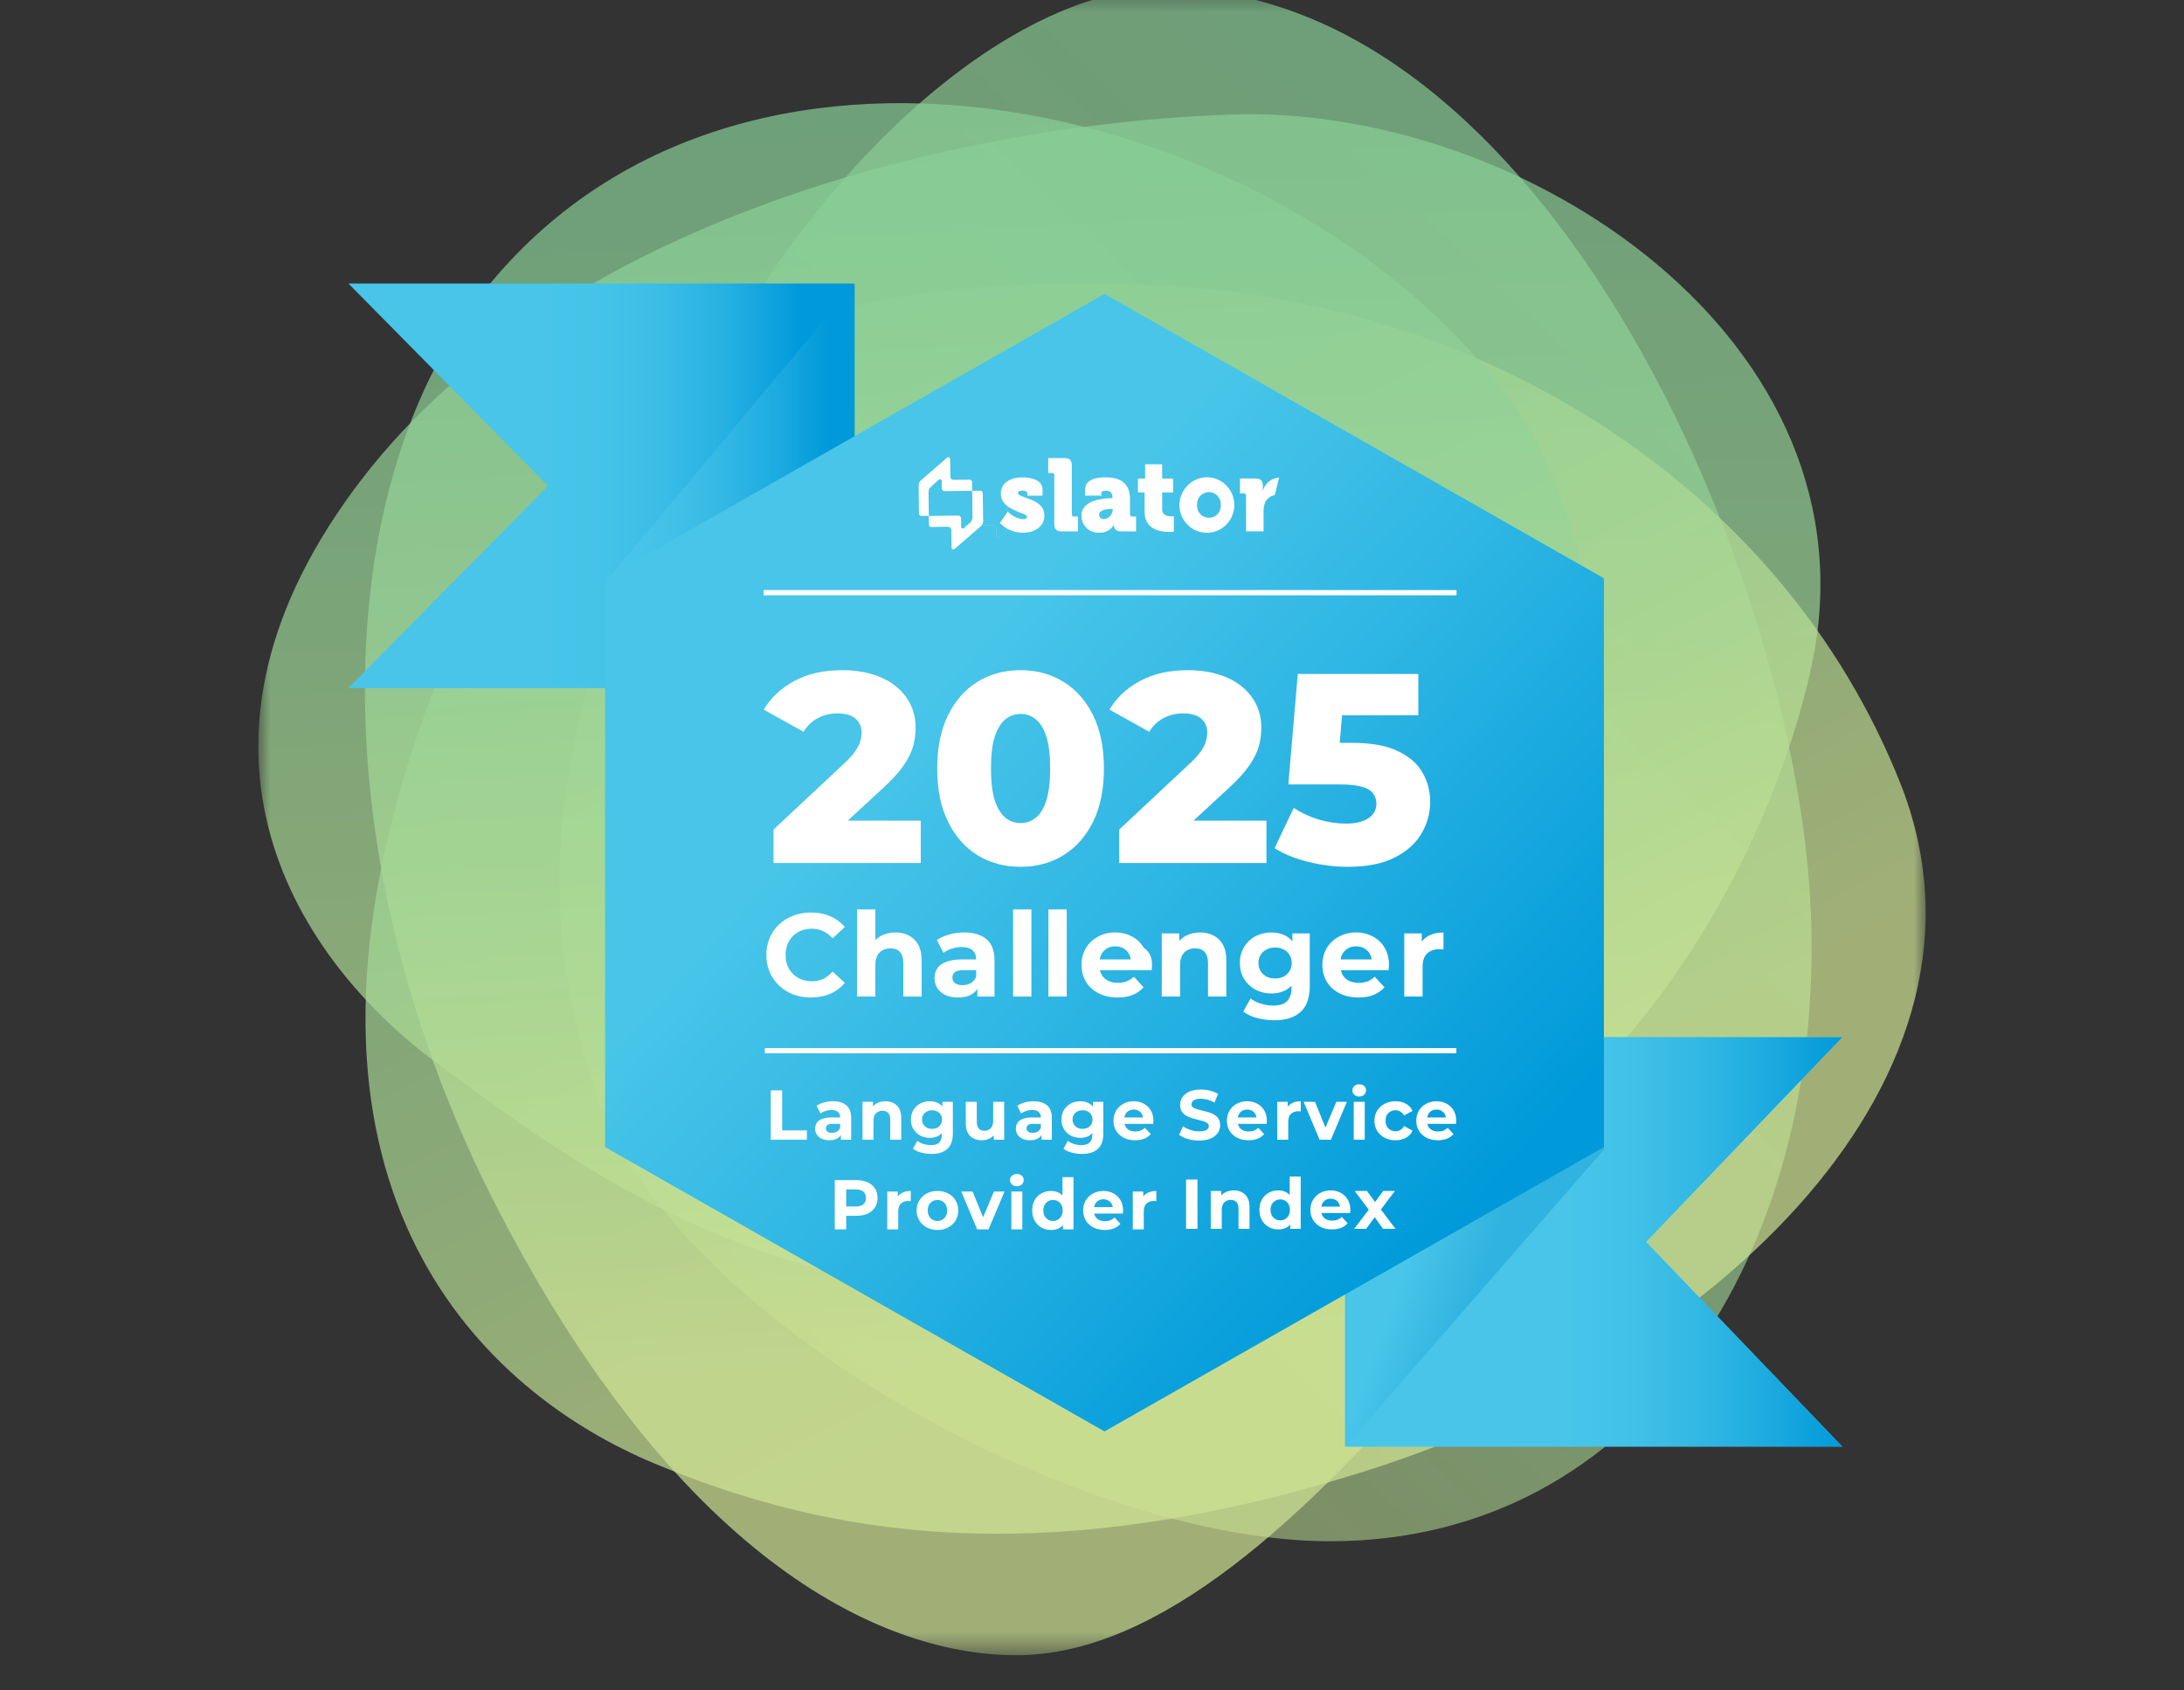
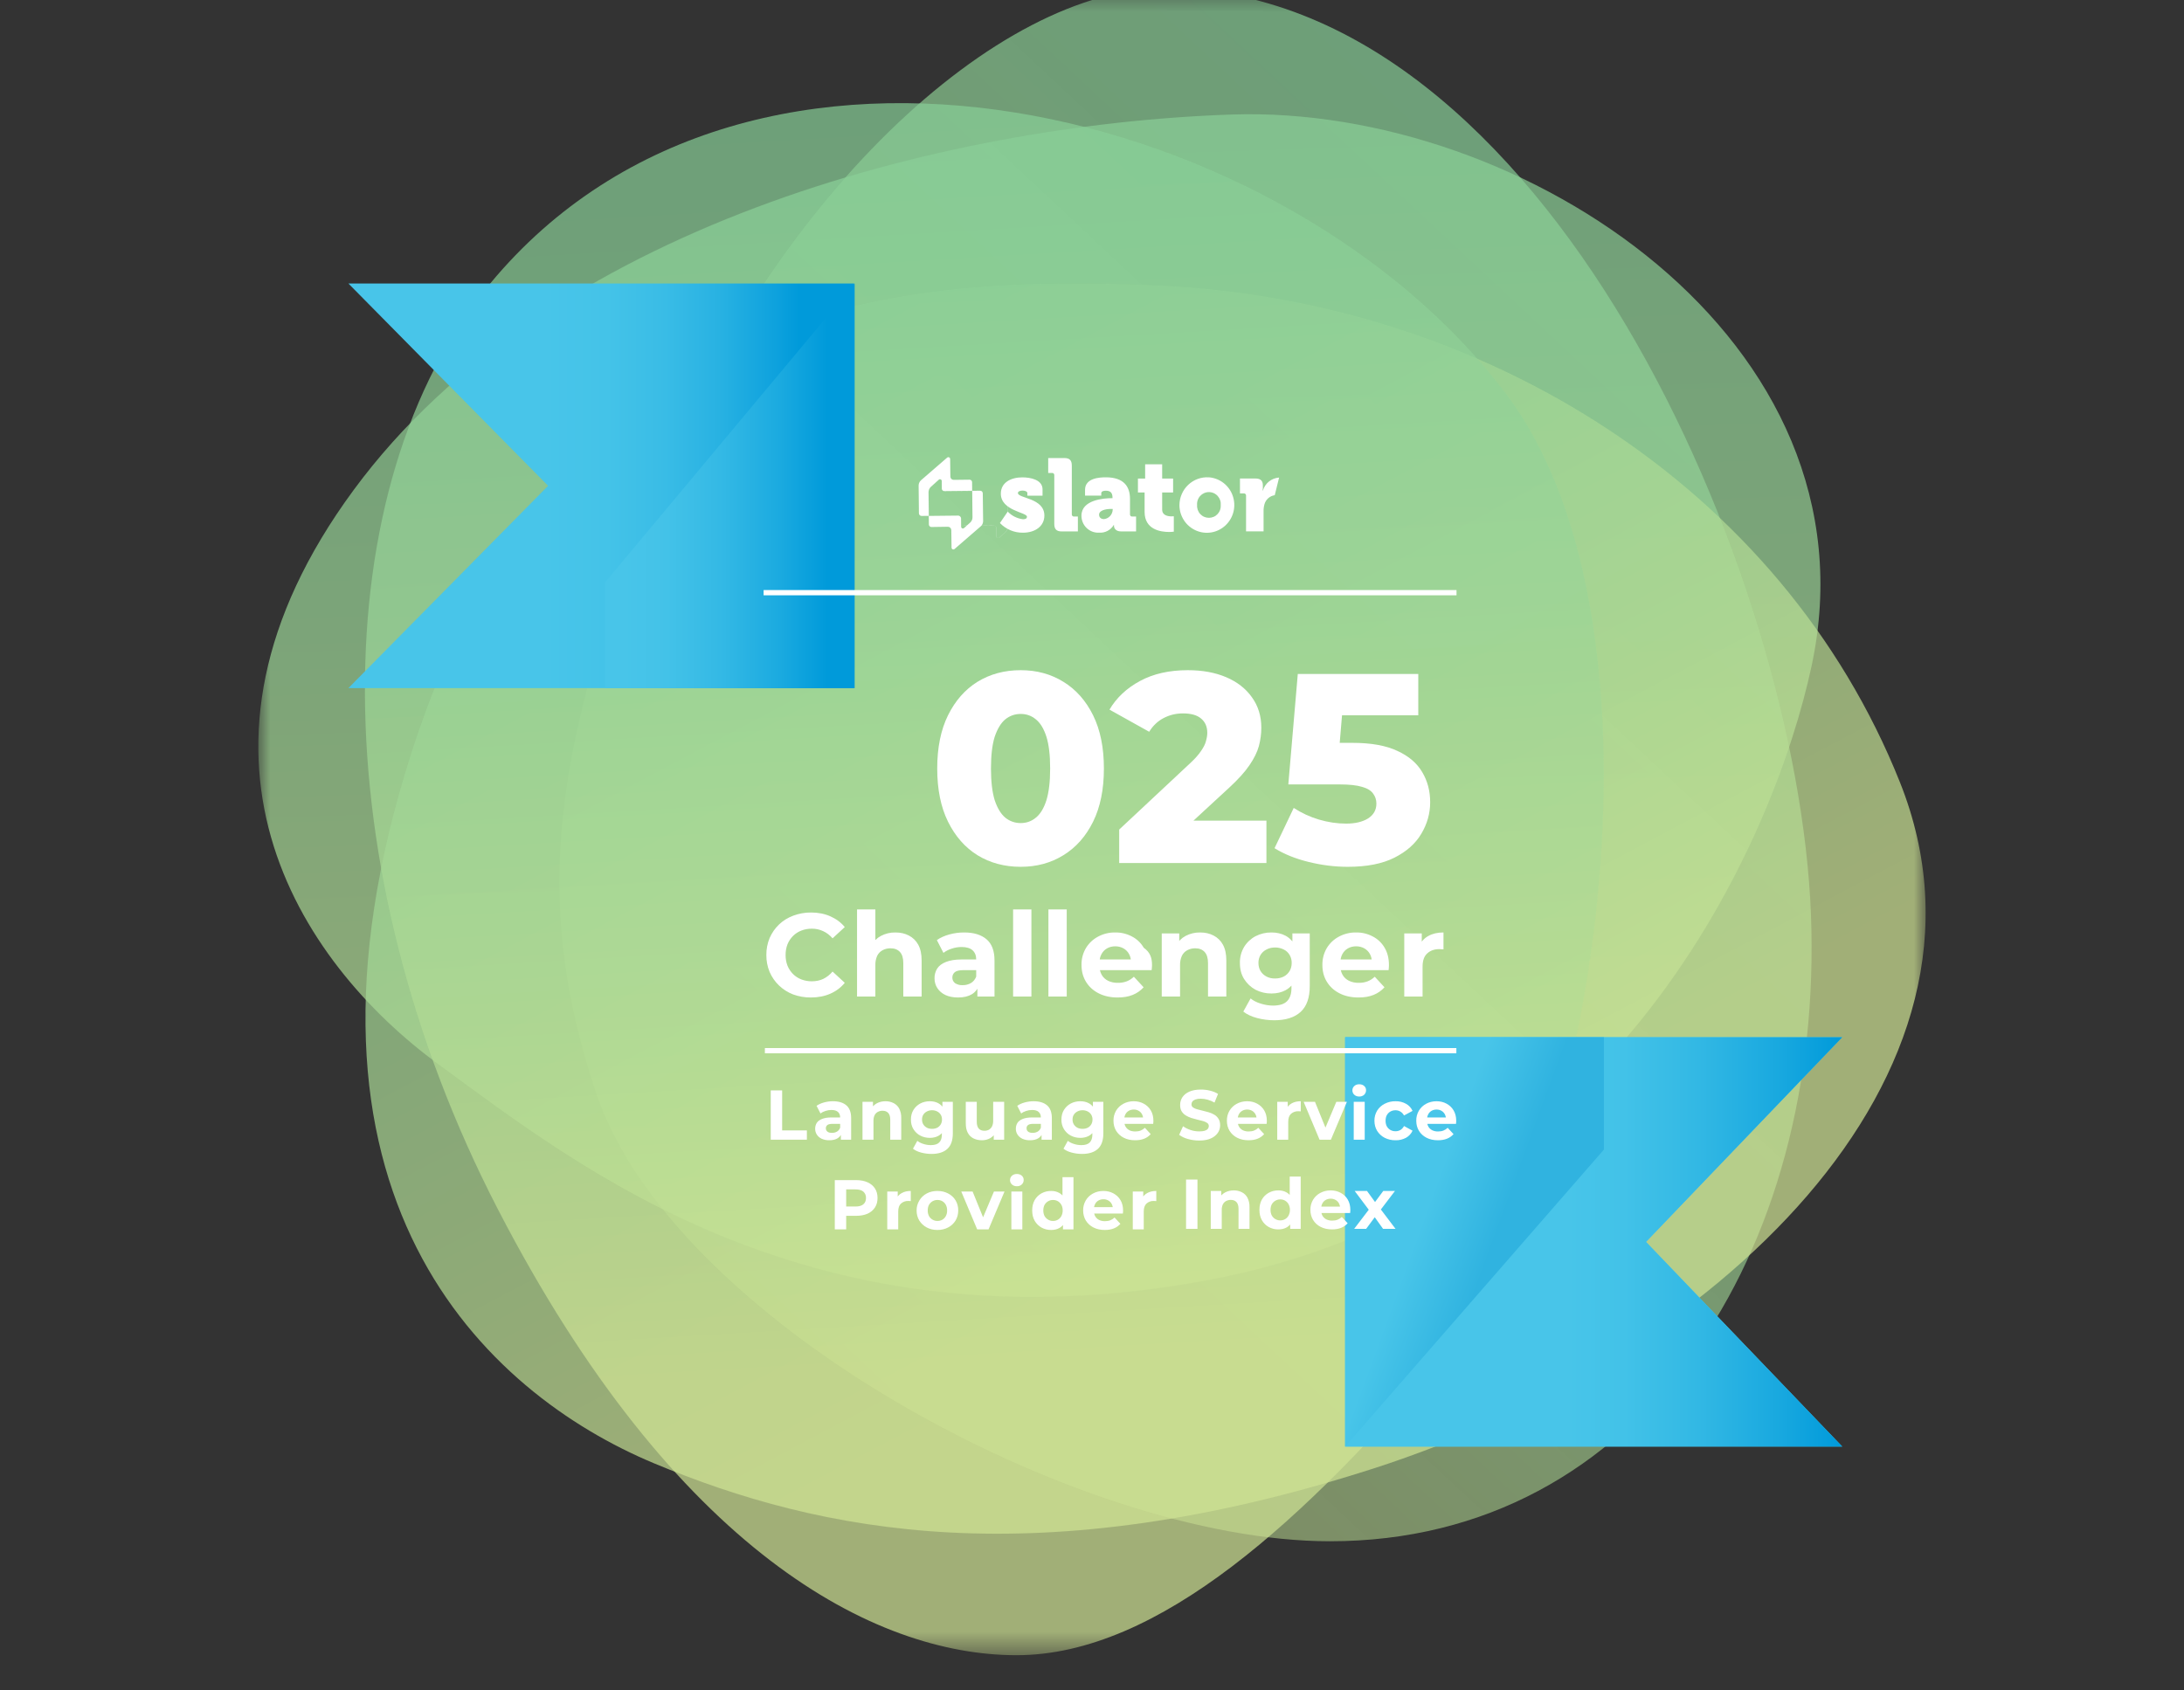
<svg xmlns="http://www.w3.org/2000/svg" width="93" height="72" viewBox="0 0 93 72" fill="none">
  <rect x="0" y="0" width="93" height="72" fill="#333333" stroke="none" />
  <g clip-path="url(#clip0_21761_134046)">
    <mask id="mask0_21761_134046" style="mask-type:luminance" maskUnits="userSpaceOnUse" x="11" y="-1" width="71" height="72">
      <path d="M11 -0.5H82V70.5H11V-0.5Z" fill="white" />
    </mask>
    <g mask="url(#mask0_21761_134046)">
      <path opacity="0.7" d="M27.478 21.857C23.206 32.922 22.934 39.008 25.329 46.403C28.5 56.193 45.892 65.647 56.633 65.647C69.886 65.647 77.672 53.364 77.114 38.931C76.556 24.498 65.819 -0.394 49.637 -0.5C42.568 -0.547 32.686 8.368 27.478 21.857Z" fill="url(#paint0_linear_21761_134046)" />
      <path opacity="0.7" d="M52.448 4.878C40.032 5.303 23.291 9.689 15.062 20.867C6.833 32.045 12.691 40.96 18.689 45.346C24.687 49.732 34.597 57.63 51.332 54.543C68.979 51.289 75.589 35.611 77.142 28.366C80.115 14.499 64.865 4.454 52.448 4.878Z" fill="url(#paint1_linear_21761_134046)" />
      <path opacity="0.7" d="M49.362 12.168C38.562 11.673 23.802 12.485 17.526 32.046C11.462 50.94 20.734 59.354 27.849 62.326C34.964 65.298 44.202 67.147 58.515 62.538C72.828 57.929 85.927 45.912 80.904 33.319C75.881 20.726 63.188 12.802 49.362 12.168Z" fill="url(#paint2_linear_21761_134046)" />
      <path opacity="0.7" d="M43.286 70.5C37.241 70.5 28.731 66.075 21.199 51.501C13.667 36.927 13.747 20.674 20.873 12.076C32.047 -1.408 54.943 4.577 64.144 16.79C71.659 26.765 67.812 50.292 61.7 57.514C55.588 64.736 49.331 70.5 43.286 70.5Z" fill="url(#paint3_linear_21761_134046)" />
      <path d="M36.373 29.309H14.836L23.34 20.692L14.836 12.075H36.373V29.309Z" fill="url(#paint4_linear_21761_134046)" />
      <path d="M25.766 24.804L36.393 12.075V29.309H25.766V24.804Z" fill="url(#paint5_linear_21761_134046)" />
      <path d="M57.281 44.178H78.447L70.089 52.896L78.447 61.613H57.281V44.178Z" fill="url(#paint6_linear_21761_134046)" />
      <path d="M57.281 44.178H78.447L70.089 52.896L78.447 61.613H57.281V44.178Z" fill="url(#paint7_linear_21761_134046)" />
      <path d="M68.297 48.965L57.281 61.613V44.178H68.297V48.965Z" fill="url(#paint8_linear_21761_134046)" />
-       <path d="M68.299 48.856V24.631L47.032 12.518L25.766 24.631V48.857L47.033 60.969L68.3 48.857L68.299 48.856Z" fill="url(#paint9_linear_21761_134046)" />
      <path d="M32.82 48.543V46.443H33.306V48.147H34.359V48.543H32.82Z" fill="white" />
      <path d="M35.806 48.543V48.228L35.776 48.159V47.595C35.776 47.495 35.745 47.417 35.683 47.361C35.621 47.305 35.53 47.277 35.404 47.277C35.317 47.277 35.231 47.291 35.149 47.319C35.073 47.342 35.002 47.378 34.939 47.427L34.771 47.1C34.859 47.038 34.965 46.99 35.089 46.956C35.213 46.922 35.339 46.905 35.467 46.905C35.713 46.905 35.904 46.963 36.04 47.079C36.176 47.195 36.244 47.376 36.244 47.622V48.543H35.806ZM35.314 48.567C35.203 48.57 35.092 48.548 34.99 48.504C34.9 48.46 34.831 48.401 34.783 48.327C34.735 48.253 34.711 48.17 34.711 48.078C34.711 47.986 34.734 47.898 34.78 47.826C34.826 47.754 34.903 47.698 35.005 47.658C35.107 47.618 35.24 47.595 35.404 47.595H35.833V47.868H35.455C35.345 47.868 35.269 47.886 35.227 47.922C35.185 47.958 35.167 48.003 35.167 48.057C35.167 48.117 35.19 48.165 35.236 48.201C35.282 48.237 35.349 48.252 35.431 48.252C35.505 48.253 35.577 48.234 35.641 48.198C35.703 48.16 35.748 48.105 35.776 48.033L35.848 48.249C35.814 48.353 35.752 48.432 35.662 48.486C35.572 48.54 35.456 48.567 35.314 48.567Z" fill="white" />
      <path d="M37.708 46.905C37.826 46.903 37.944 46.93 38.05 46.983C38.152 47.033 38.236 47.115 38.29 47.217C38.352 47.341 38.382 47.48 38.377 47.619V48.543H37.909V47.691C37.909 47.561 37.88 47.465 37.822 47.403C37.764 47.341 37.686 47.31 37.582 47.31C37.512 47.309 37.443 47.325 37.381 47.358C37.323 47.388 37.277 47.435 37.243 47.499C37.208 47.576 37.191 47.66 37.195 47.745V48.543H36.727V46.929H37.174V47.376L37.09 47.241C37.146 47.135 37.233 47.048 37.339 46.992C37.447 46.934 37.57 46.905 37.708 46.905Z" fill="white" />
      <path d="M39.668 49.149C39.519 49.149 39.371 49.13 39.227 49.092C39.087 49.056 38.97 49.001 38.876 48.927L39.062 48.591C39.13 48.647 39.216 48.691 39.32 48.723C39.421 48.756 39.526 48.773 39.632 48.774C39.798 48.774 39.918 48.737 39.992 48.663C40.066 48.589 40.106 48.479 40.106 48.333V48.09L40.136 47.685L40.13 47.277V46.929H40.574V48.273C40.574 48.573 40.496 48.794 40.34 48.936C40.184 49.078 39.96 49.149 39.668 49.149ZM39.596 48.465C39.446 48.465 39.31 48.433 39.188 48.369C39.066 48.305 38.971 48.212 38.897 48.096C38.823 47.98 38.789 47.841 38.789 47.685C38.789 47.529 38.825 47.39 38.897 47.274C38.968 47.159 39.069 47.064 39.188 47.001C39.31 46.937 39.446 46.905 39.596 46.905C39.732 46.905 39.852 46.933 39.956 46.989C40.06 47.045 40.141 47.128 40.199 47.244C40.257 47.36 40.286 47.505 40.286 47.685C40.286 47.865 40.257 48.01 40.199 48.126C40.141 48.242 40.06 48.325 39.956 48.381C39.852 48.437 39.732 48.465 39.596 48.465ZM39.689 48.081C39.771 48.081 39.844 48.065 39.908 48.033C39.972 48.001 40.022 47.952 40.058 47.892C40.094 47.832 40.112 47.763 40.112 47.685C40.112 47.607 40.094 47.536 40.058 47.478C40.022 47.42 39.972 47.372 39.908 47.34C39.84 47.305 39.765 47.288 39.689 47.289C39.613 47.288 39.538 47.305 39.47 47.34C39.406 47.372 39.355 47.418 39.317 47.478C39.279 47.538 39.263 47.605 39.263 47.685C39.263 47.765 39.281 47.832 39.317 47.892C39.355 47.952 39.407 48 39.47 48.033C39.534 48.065 39.607 48.081 39.689 48.081Z" fill="white" />
      <path d="M41.815 48.567C41.681 48.567 41.561 48.541 41.455 48.489C41.349 48.437 41.27 48.358 41.212 48.252C41.154 48.146 41.125 48.007 41.125 47.841V46.929H41.593V47.772C41.593 47.906 41.621 48.005 41.677 48.069C41.733 48.133 41.816 48.162 41.92 48.162C41.987 48.163 42.053 48.148 42.112 48.117C42.169 48.083 42.215 48.033 42.244 47.973C42.276 47.907 42.292 47.825 42.292 47.727V46.929H42.76V48.543H42.316V48.099L42.397 48.228C42.346 48.336 42.262 48.426 42.157 48.483C42.052 48.539 41.934 48.568 41.815 48.567ZM44.352 48.543V48.228L44.322 48.159V47.595C44.322 47.495 44.291 47.417 44.229 47.361C44.167 47.305 44.076 47.277 43.95 47.277C43.863 47.277 43.777 47.291 43.695 47.319C43.619 47.342 43.548 47.378 43.485 47.427L43.317 47.1C43.405 47.038 43.511 46.99 43.635 46.956C43.759 46.922 43.885 46.905 44.013 46.905C44.259 46.905 44.45 46.963 44.586 47.079C44.722 47.195 44.79 47.376 44.79 47.622V48.543H44.352ZM43.86 48.567C43.749 48.57 43.638 48.548 43.536 48.504C43.446 48.46 43.377 48.401 43.329 48.327C43.281 48.253 43.257 48.17 43.257 48.078C43.257 47.986 43.28 47.898 43.326 47.826C43.372 47.754 43.449 47.698 43.551 47.658C43.653 47.618 43.786 47.595 43.95 47.595H44.379V47.868H44.001C43.891 47.868 43.815 47.886 43.773 47.922C43.731 47.958 43.713 48.003 43.713 48.057C43.713 48.117 43.736 48.165 43.782 48.201C43.828 48.237 43.895 48.252 43.977 48.252C44.051 48.253 44.123 48.234 44.187 48.198C44.249 48.16 44.294 48.105 44.322 48.033L44.394 48.249C44.36 48.353 44.298 48.432 44.208 48.486C44.118 48.54 44.002 48.567 43.86 48.567ZM46.077 49.149C45.928 49.149 45.78 49.13 45.636 49.092C45.496 49.056 45.379 49.001 45.285 48.927L45.471 48.591C45.539 48.647 45.625 48.691 45.729 48.723C45.83 48.756 45.935 48.773 46.041 48.774C46.207 48.774 46.327 48.737 46.401 48.663C46.475 48.589 46.515 48.479 46.515 48.333V48.09L46.545 47.685L46.539 47.277V46.929H46.983V48.273C46.983 48.573 46.905 48.794 46.749 48.936C46.593 49.078 46.369 49.149 46.077 49.149ZM46.005 48.465C45.855 48.465 45.719 48.433 45.597 48.369C45.475 48.305 45.38 48.212 45.306 48.096C45.231 47.972 45.194 47.83 45.198 47.685C45.198 47.529 45.234 47.39 45.306 47.274C45.377 47.159 45.477 47.064 45.597 47.001C45.719 46.937 45.855 46.905 46.005 46.905C46.141 46.905 46.261 46.933 46.365 46.989C46.469 47.045 46.55 47.128 46.608 47.244C46.666 47.36 46.695 47.505 46.695 47.685C46.695 47.865 46.666 48.01 46.608 48.126C46.55 48.242 46.469 48.325 46.365 48.381C46.261 48.437 46.141 48.465 46.005 48.465ZM46.098 48.081C46.18 48.081 46.253 48.065 46.317 48.033C46.381 48.001 46.431 47.952 46.467 47.892C46.503 47.832 46.521 47.763 46.521 47.685C46.523 47.612 46.504 47.541 46.467 47.478C46.431 47.419 46.379 47.371 46.317 47.34C46.249 47.305 46.174 47.288 46.098 47.289C46.022 47.288 45.947 47.305 45.879 47.34C45.815 47.372 45.764 47.418 45.726 47.478C45.688 47.538 45.672 47.605 45.672 47.685C45.67 47.758 45.689 47.829 45.726 47.892C45.764 47.952 45.816 48 45.879 48.033C45.943 48.065 46.016 48.081 46.098 48.081Z" fill="white" />
      <path d="M48.335 48.567C48.151 48.567 47.989 48.531 47.849 48.459C47.717 48.392 47.606 48.291 47.528 48.165C47.452 48.039 47.414 47.896 47.414 47.736C47.411 47.586 47.45 47.437 47.525 47.307C47.601 47.181 47.704 47.083 47.834 47.013C47.964 46.943 48.111 46.905 48.275 46.905C48.433 46.905 48.575 46.939 48.701 47.007C48.827 47.075 48.93 47.169 49.004 47.295C49.078 47.421 49.115 47.568 49.115 47.742L49.112 47.805L49.106 47.868H47.795V47.595H48.86L48.68 47.676C48.682 47.6 48.664 47.525 48.629 47.457C48.595 47.395 48.548 47.347 48.488 47.313C48.425 47.276 48.352 47.257 48.278 47.259C48.198 47.259 48.127 47.277 48.065 47.313C48.003 47.349 47.958 47.396 47.924 47.46C47.89 47.524 47.873 47.596 47.873 47.682V47.754C47.872 47.836 47.891 47.916 47.93 47.988C47.97 48.054 48.025 48.105 48.095 48.141C48.165 48.177 48.251 48.192 48.347 48.192C48.433 48.192 48.508 48.179 48.572 48.153C48.636 48.127 48.698 48.088 48.752 48.036L49.001 48.306C48.925 48.392 48.829 48.459 48.722 48.501C48.61 48.545 48.481 48.567 48.335 48.567Z" fill="white" />
      <path d="M51.066 48.579C50.903 48.58 50.74 48.557 50.583 48.513C50.449 48.477 50.323 48.417 50.211 48.336L50.376 47.97C50.466 48.034 50.572 48.087 50.694 48.129C50.815 48.17 50.941 48.19 51.069 48.189C51.165 48.189 51.242 48.18 51.3 48.162C51.358 48.144 51.404 48.115 51.432 48.081C51.46 48.047 51.474 48.008 51.474 47.964C51.474 47.908 51.452 47.864 51.408 47.832C51.355 47.795 51.296 47.767 51.234 47.751L50.994 47.691L50.733 47.619C50.647 47.591 50.568 47.555 50.496 47.511C50.424 47.467 50.365 47.409 50.319 47.337C50.273 47.265 50.253 47.173 50.253 47.061C50.253 46.941 50.285 46.832 50.349 46.734C50.413 46.636 50.513 46.555 50.643 46.497C50.773 46.439 50.94 46.407 51.138 46.407C51.269 46.407 51.4 46.423 51.528 46.455C51.656 46.485 51.769 46.531 51.867 46.593L51.717 46.962C51.619 46.906 51.521 46.865 51.423 46.839C51.325 46.813 51.229 46.797 51.135 46.797C51.057 46.795 50.978 46.806 50.904 46.83C50.844 46.852 50.801 46.881 50.775 46.917C50.749 46.953 50.736 46.991 50.736 47.037C50.736 47.091 50.758 47.135 50.802 47.169C50.855 47.205 50.914 47.231 50.976 47.247L51.213 47.307L51.474 47.376C51.562 47.402 51.642 47.437 51.714 47.481C51.786 47.525 51.844 47.583 51.888 47.655C51.932 47.727 51.957 47.818 51.957 47.928C51.958 48.044 51.923 48.157 51.858 48.252C51.783 48.357 51.68 48.439 51.561 48.489C51.431 48.549 51.266 48.579 51.066 48.579ZM53.165 48.567C52.981 48.567 52.819 48.531 52.679 48.459C52.547 48.392 52.436 48.291 52.358 48.165C52.282 48.039 52.244 47.896 52.244 47.736C52.241 47.586 52.279 47.437 52.355 47.307C52.431 47.181 52.534 47.083 52.664 47.013C52.794 46.943 52.941 46.905 53.105 46.905C53.263 46.905 53.405 46.939 53.531 47.007C53.657 47.075 53.76 47.169 53.834 47.295C53.908 47.421 53.945 47.568 53.945 47.742L53.942 47.805L53.936 47.868H52.625V47.595H53.69L53.51 47.676C53.512 47.6 53.494 47.525 53.459 47.457C53.425 47.395 53.378 47.347 53.318 47.313C53.254 47.276 53.182 47.257 53.108 47.259C53.028 47.259 52.957 47.277 52.895 47.313C52.833 47.349 52.788 47.396 52.754 47.46C52.719 47.529 52.701 47.605 52.703 47.682V47.754C52.701 47.836 52.721 47.916 52.76 47.988C52.8 48.054 52.855 48.105 52.925 48.141C53.004 48.178 53.09 48.195 53.177 48.192C53.263 48.192 53.338 48.179 53.402 48.153C53.469 48.126 53.53 48.086 53.582 48.036L53.831 48.306C53.754 48.392 53.659 48.459 53.552 48.501C53.44 48.545 53.311 48.567 53.165 48.567ZM54.388 48.543V46.929H54.835V47.385L54.772 47.253C54.816 47.143 54.898 47.051 55.003 46.995C55.109 46.935 55.238 46.905 55.39 46.905V47.337L55.336 47.334C55.319 47.332 55.302 47.331 55.285 47.331C55.17 47.326 55.059 47.366 54.973 47.442C54.895 47.514 54.856 47.627 54.856 47.781V48.543H54.388Z" fill="white" />
      <path d="M56.19 48.543L55.512 46.929H55.995L56.559 48.318H56.319L56.904 46.929H57.354L56.673 48.543H56.19ZM57.645 48.543V46.929H58.113V48.543H57.645ZM57.879 46.704C57.793 46.704 57.723 46.679 57.669 46.629C57.615 46.579 57.588 46.517 57.588 46.443C57.588 46.369 57.615 46.307 57.669 46.257C57.723 46.207 57.793 46.182 57.879 46.182C57.965 46.182 58.035 46.206 58.089 46.254C58.143 46.302 58.17 46.36 58.17 46.434C58.171 46.47 58.164 46.506 58.15 46.54C58.136 46.574 58.115 46.604 58.089 46.629C58.061 46.655 58.027 46.675 57.991 46.687C57.955 46.7 57.917 46.706 57.879 46.704ZM59.427 48.567C59.266 48.57 59.106 48.534 58.962 48.462C58.83 48.394 58.719 48.291 58.641 48.165C58.565 48.039 58.527 47.896 58.527 47.736C58.524 47.585 58.564 47.437 58.641 47.307C58.719 47.181 58.83 47.079 58.962 47.013C59.106 46.939 59.265 46.902 59.427 46.905C59.582 46.901 59.735 46.938 59.871 47.013C59.995 47.08 60.093 47.187 60.15 47.316L59.787 47.511C59.745 47.435 59.692 47.379 59.628 47.343C59.566 47.307 59.495 47.288 59.424 47.289C59.344 47.289 59.272 47.307 59.208 47.343C59.144 47.379 59.091 47.432 59.055 47.496C59.019 47.562 59.001 47.642 59.001 47.736C59.001 47.83 59.019 47.91 59.055 47.976C59.091 48.04 59.144 48.093 59.208 48.129C59.272 48.165 59.344 48.183 59.424 48.183C59.498 48.183 59.566 48.166 59.628 48.132C59.69 48.098 59.745 48.039 59.787 47.961L60.15 48.159C60.092 48.287 59.994 48.393 59.871 48.462C59.734 48.535 59.581 48.571 59.427 48.567ZM61.229 48.567C61.045 48.567 60.883 48.531 60.743 48.459C60.611 48.392 60.5 48.291 60.422 48.165C60.346 48.039 60.308 47.896 60.308 47.736C60.305 47.586 60.343 47.437 60.419 47.307C60.495 47.181 60.598 47.083 60.728 47.013C60.858 46.943 61.005 46.905 61.169 46.905C61.327 46.905 61.469 46.939 61.595 47.007C61.721 47.075 61.824 47.169 61.898 47.295C61.972 47.421 62.009 47.568 62.009 47.742L62.006 47.805L62 47.868H60.689V47.595H61.754L61.574 47.676C61.576 47.6 61.558 47.525 61.523 47.457C61.489 47.395 61.442 47.347 61.382 47.313C61.318 47.276 61.245 47.257 61.172 47.259C61.092 47.259 61.021 47.277 60.959 47.313C60.897 47.349 60.852 47.396 60.818 47.46C60.782 47.529 60.765 47.605 60.767 47.682V47.754C60.765 47.836 60.785 47.916 60.824 47.988C60.864 48.054 60.919 48.105 60.989 48.141C61.068 48.178 61.154 48.195 61.241 48.192C61.327 48.192 61.402 48.179 61.466 48.153C61.533 48.126 61.594 48.086 61.646 48.036L61.895 48.306C61.818 48.392 61.723 48.459 61.616 48.501C61.504 48.545 61.375 48.567 61.229 48.567ZM35.547 52.364V50.264H36.456C36.644 50.264 36.806 50.295 36.942 50.357C37.078 50.419 37.183 50.504 37.257 50.618C37.331 50.732 37.368 50.868 37.368 51.026C37.368 51.184 37.331 51.317 37.257 51.431C37.18 51.548 37.07 51.639 36.942 51.695C36.806 51.755 36.644 51.785 36.456 51.785H35.817L36.033 51.566V52.364H35.547ZM36.033 51.62L35.817 51.389H36.429C36.579 51.389 36.691 51.357 36.765 51.293C36.839 51.229 36.876 51.14 36.876 51.026C36.879 50.975 36.87 50.925 36.851 50.878C36.832 50.832 36.802 50.79 36.765 50.756C36.691 50.692 36.579 50.66 36.429 50.66H35.817L36.033 50.429V51.62Z" fill="white" />
      <path d="M37.781 52.364V50.75H38.228V51.206L38.165 51.074C38.21 50.964 38.291 50.872 38.396 50.816C38.502 50.756 38.631 50.726 38.783 50.726V51.158L38.729 51.155C38.712 51.153 38.695 51.152 38.678 51.152C38.564 51.147 38.452 51.187 38.366 51.263C38.288 51.335 38.249 51.448 38.249 51.602V52.364H37.781Z" fill="white" />
      <path d="M39.919 52.388C39.747 52.388 39.594 52.352 39.46 52.28C39.331 52.211 39.223 52.11 39.145 51.986C39.069 51.86 39.031 51.717 39.031 51.557C39.03 51.409 39.069 51.263 39.145 51.136C39.22 51.008 39.33 50.904 39.46 50.834C39.594 50.762 39.747 50.726 39.919 50.726C40.091 50.726 40.241 50.762 40.375 50.834C40.505 50.9 40.614 51.001 40.69 51.125C40.768 51.255 40.807 51.405 40.804 51.557C40.804 51.717 40.766 51.86 40.69 51.986C40.614 52.111 40.505 52.212 40.375 52.28C40.241 52.352 40.089 52.388 39.919 52.388ZM39.919 52.004C39.993 52.005 40.065 51.986 40.129 51.95C40.191 51.914 40.24 51.863 40.276 51.797C40.314 51.723 40.333 51.64 40.33 51.557C40.333 51.474 40.314 51.391 40.276 51.317C40.24 51.251 40.191 51.2 40.129 51.164C40.065 51.127 39.993 51.109 39.919 51.11C39.846 51.109 39.774 51.128 39.711 51.164C39.648 51.201 39.595 51.254 39.559 51.317C39.523 51.383 39.505 51.463 39.505 51.557C39.503 51.64 39.522 51.723 39.559 51.797C39.595 51.86 39.648 51.913 39.711 51.949C39.774 51.986 39.846 52.005 39.919 52.004ZM41.611 52.364L40.933 50.75H41.416L41.98 52.139H41.74L42.325 50.75H42.775L42.094 52.364H41.611ZM43.066 52.364V50.75H43.534V52.364H43.066ZM43.3 50.525C43.214 50.525 43.144 50.5 43.09 50.45C43.036 50.4 43.009 50.338 43.009 50.264C43.009 50.19 43.036 50.128 43.09 50.078C43.144 50.028 43.214 50.003 43.3 50.003C43.386 50.003 43.456 50.027 43.51 50.075C43.564 50.123 43.591 50.181 43.591 50.255C43.592 50.291 43.585 50.328 43.572 50.361C43.557 50.395 43.537 50.425 43.51 50.45C43.482 50.476 43.449 50.496 43.413 50.508C43.377 50.521 43.339 50.527 43.3 50.525Z" fill="white" />
      <path d="M44.76 52.388C44.617 52.39 44.475 52.355 44.349 52.286C44.228 52.217 44.127 52.116 44.058 51.995C43.988 51.871 43.953 51.725 43.953 51.557C43.953 51.389 43.988 51.24 44.058 51.116C44.127 50.995 44.228 50.895 44.349 50.828C44.475 50.759 44.617 50.724 44.76 50.726C44.885 50.723 45.008 50.754 45.117 50.816C45.223 50.88 45.306 50.975 45.354 51.089C45.41 51.211 45.438 51.367 45.438 51.557C45.438 51.747 45.411 51.901 45.357 52.025C45.303 52.149 45.225 52.238 45.123 52.298C45.021 52.358 44.902 52.388 44.76 52.388ZM44.841 52.004C44.917 52.004 44.986 51.986 45.048 51.95C45.11 51.914 45.159 51.863 45.195 51.797C45.231 51.731 45.252 51.649 45.252 51.557C45.252 51.465 45.233 51.383 45.195 51.317C45.157 51.251 45.11 51.2 45.048 51.164C44.986 51.128 44.917 51.11 44.841 51.11C44.768 51.109 44.696 51.128 44.633 51.164C44.57 51.201 44.517 51.254 44.481 51.317C44.445 51.383 44.427 51.463 44.427 51.557C44.427 51.651 44.445 51.729 44.481 51.797C44.517 51.86 44.57 51.913 44.633 51.949C44.696 51.986 44.768 52.005 44.841 52.004ZM45.264 52.364V52.034L45.273 51.554L45.243 51.077V50.138H45.711V52.364H45.264Z" fill="white" />
      <path d="M47.044 52.388C46.86 52.388 46.698 52.352 46.558 52.28C46.426 52.214 46.315 52.112 46.237 51.986C46.161 51.86 46.123 51.717 46.123 51.557C46.12 51.407 46.158 51.258 46.234 51.128C46.31 51.002 46.413 50.904 46.543 50.834C46.673 50.764 46.82 50.726 46.984 50.726C47.142 50.726 47.284 50.76 47.41 50.828C47.536 50.896 47.639 50.99 47.713 51.116C47.787 51.242 47.824 51.389 47.824 51.563L47.821 51.626L47.815 51.689H46.504V51.416H47.569L47.389 51.497C47.391 51.421 47.373 51.346 47.338 51.278C47.304 51.216 47.257 51.168 47.197 51.134C47.133 51.097 47.061 51.078 46.987 51.08C46.907 51.08 46.836 51.098 46.774 51.134C46.712 51.17 46.667 51.217 46.633 51.281C46.598 51.349 46.58 51.426 46.582 51.503V51.575C46.58 51.657 46.6 51.737 46.639 51.809C46.679 51.875 46.734 51.926 46.804 51.962C46.883 51.999 46.969 52.016 47.056 52.013C47.142 52.013 47.217 52 47.281 51.974C47.348 51.947 47.409 51.907 47.461 51.857L47.71 52.127C47.633 52.213 47.538 52.279 47.431 52.322C47.319 52.366 47.19 52.388 47.044 52.388ZM48.236 52.364V50.75H48.683V51.206L48.62 51.074C48.664 50.964 48.746 50.872 48.851 50.816C48.957 50.756 49.086 50.726 49.238 50.726V51.158L49.184 51.155C49.167 51.153 49.15 51.152 49.133 51.152C49.018 51.147 48.907 51.187 48.821 51.263C48.743 51.335 48.704 51.448 48.704 51.602V52.364H48.236ZM50.505 52.34V50.24H50.991V52.34H50.505ZM52.538 50.702C52.657 50.7 52.774 50.727 52.88 50.78C52.983 50.831 53.067 50.913 53.12 51.014C53.183 51.138 53.212 51.277 53.207 51.416V52.34H52.739V51.488C52.739 51.358 52.71 51.262 52.652 51.2C52.594 51.138 52.516 51.107 52.412 51.107C52.342 51.106 52.273 51.123 52.211 51.155C52.153 51.185 52.107 51.232 52.073 51.296C52.038 51.373 52.022 51.457 52.025 51.542V52.34H51.557V50.726H52.004V51.173L51.92 51.038C51.976 50.932 52.063 50.845 52.169 50.789C52.277 50.731 52.4 50.702 52.538 50.702ZM54.436 52.364C54.292 52.366 54.151 52.331 54.025 52.262C53.904 52.193 53.803 52.092 53.734 51.971C53.664 51.847 53.629 51.701 53.629 51.533C53.629 51.365 53.664 51.216 53.734 51.092C53.803 50.971 53.903 50.871 54.025 50.804C54.151 50.735 54.292 50.7 54.436 50.702C54.561 50.699 54.684 50.73 54.793 50.792C54.899 50.856 54.981 50.951 55.03 51.065C55.086 51.187 55.114 51.343 55.114 51.533C55.119 51.693 55.092 51.852 55.033 52.001C54.979 52.125 54.901 52.214 54.799 52.274C54.697 52.334 54.578 52.364 54.436 52.364ZM54.517 51.98C54.593 51.98 54.662 51.962 54.724 51.926C54.786 51.89 54.835 51.839 54.871 51.773C54.91 51.699 54.929 51.617 54.928 51.533C54.93 51.449 54.91 51.367 54.871 51.293C54.837 51.23 54.786 51.177 54.724 51.14C54.662 51.104 54.593 51.086 54.517 51.086C54.444 51.085 54.372 51.104 54.309 51.141C54.245 51.177 54.193 51.23 54.157 51.293C54.121 51.359 54.103 51.439 54.103 51.533C54.101 51.616 54.119 51.699 54.157 51.773C54.193 51.836 54.245 51.889 54.309 51.925C54.372 51.962 54.444 51.981 54.517 51.98ZM54.94 52.34V52.01L54.949 51.53L54.919 51.053V50.114H55.387V52.34H54.94ZM56.721 52.364C56.537 52.364 56.375 52.328 56.235 52.256C56.103 52.19 55.992 52.088 55.914 51.962C55.838 51.836 55.8 51.693 55.8 51.533C55.797 51.383 55.835 51.234 55.911 51.104C55.987 50.978 56.09 50.88 56.22 50.81C56.35 50.74 56.497 50.702 56.661 50.702C56.819 50.702 56.961 50.736 57.087 50.804C57.213 50.872 57.316 50.966 57.39 51.092C57.464 51.218 57.501 51.365 57.501 51.539L57.498 51.602L57.492 51.665H56.181V51.392H57.246L57.066 51.473C57.068 51.397 57.05 51.322 57.015 51.254C56.981 51.192 56.934 51.144 56.874 51.11C56.81 51.073 56.738 51.054 56.664 51.056C56.584 51.056 56.513 51.074 56.451 51.11C56.389 51.146 56.344 51.193 56.31 51.257C56.275 51.325 56.257 51.402 56.259 51.479V51.551C56.257 51.633 56.277 51.713 56.316 51.785C56.356 51.851 56.411 51.902 56.481 51.938C56.56 51.975 56.646 51.992 56.733 51.989C56.819 51.989 56.894 51.976 56.958 51.95C57.025 51.923 57.086 51.883 57.138 51.833L57.387 52.103C57.31 52.189 57.215 52.255 57.108 52.298C56.996 52.342 56.867 52.364 56.721 52.364ZM57.664 52.34L58.387 51.392L58.378 51.65L57.685 50.726H58.21L58.648 51.329L58.45 51.335L58.903 50.726H59.401L58.705 51.641V51.389L59.425 52.34H58.894L58.435 51.698L58.63 51.725L58.174 52.34H57.664ZM34.528 42.486C34.27 42.488 34.015 42.444 33.773 42.356C33.55 42.27 33.346 42.141 33.173 41.976C33.003 41.813 32.87 41.621 32.773 41.401C32.678 41.171 32.63 40.925 32.633 40.676C32.63 40.427 32.678 40.181 32.773 39.951C32.87 39.731 33.003 39.539 33.173 39.376C33.343 39.213 33.548 39.088 33.778 39.001C34.019 38.91 34.275 38.865 34.533 38.866C34.836 38.866 35.11 38.919 35.353 39.026C35.596 39.133 35.806 39.283 35.973 39.486L35.453 39.966C35.333 39.829 35.2 39.728 35.053 39.661C34.903 39.59 34.739 39.554 34.573 39.556C34.419 39.554 34.267 39.581 34.123 39.636C33.99 39.687 33.869 39.765 33.768 39.866C33.667 39.968 33.587 40.088 33.533 40.221C33.478 40.366 33.451 40.521 33.453 40.676C33.451 40.831 33.478 40.986 33.533 41.131C33.587 41.264 33.667 41.384 33.768 41.486C33.869 41.587 33.99 41.665 34.123 41.716C34.267 41.77 34.419 41.798 34.573 41.796C34.746 41.796 34.906 41.763 35.053 41.696C35.207 41.62 35.343 41.513 35.453 41.381L35.973 41.861C35.807 42.064 35.594 42.223 35.353 42.326C35.11 42.433 34.835 42.486 34.528 42.486ZM38.13 39.716C38.343 39.716 38.533 39.759 38.7 39.846C38.87 39.932 39.009 40.068 39.1 40.236C39.197 40.413 39.245 40.633 39.245 40.906V42.446H38.465V41.026C38.465 40.809 38.417 40.649 38.32 40.546C38.223 40.443 38.093 40.391 37.92 40.391C37.803 40.389 37.688 40.417 37.585 40.471C37.486 40.523 37.405 40.606 37.355 40.706C37.297 40.835 37.27 40.975 37.275 41.116V42.446H36.495V38.736H37.275V40.501L37.1 40.276C37.194 40.099 37.338 39.955 37.515 39.861C37.705 39.762 37.916 39.712 38.13 39.716ZM41.619 42.446V41.921L41.569 41.806V40.866C41.569 40.699 41.517 40.569 41.414 40.476C41.311 40.383 41.159 40.336 40.949 40.336C40.804 40.336 40.661 40.36 40.524 40.406C40.398 40.445 40.279 40.506 40.174 40.586L39.894 40.041C40.041 39.938 40.217 39.858 40.424 39.801C40.629 39.744 40.841 39.716 41.054 39.716C41.464 39.716 41.782 39.813 42.009 40.006C42.236 40.199 42.349 40.501 42.349 40.911V42.446H41.619ZM40.799 42.486C40.589 42.486 40.409 42.451 40.259 42.381C40.109 42.311 39.994 42.209 39.914 42.086C39.834 41.963 39.794 41.824 39.794 41.671C39.791 41.523 39.83 41.377 39.909 41.251C39.986 41.131 40.114 41.038 40.284 40.971C40.454 40.904 40.676 40.866 40.949 40.866H41.664V41.321H41.034C40.851 41.321 40.724 41.351 40.654 41.411C40.622 41.439 40.596 41.473 40.579 41.512C40.562 41.551 40.553 41.593 40.554 41.636C40.553 41.682 40.562 41.728 40.582 41.77C40.602 41.812 40.632 41.848 40.669 41.876C40.766 41.938 40.879 41.967 40.994 41.961C41.124 41.961 41.241 41.931 41.344 41.871C41.447 41.811 41.522 41.716 41.569 41.596L41.689 41.956C41.638 42.121 41.528 42.262 41.379 42.351C41.229 42.441 41.036 42.486 40.799 42.486ZM43.14 42.446V38.736H43.92V42.446H43.14ZM44.644 42.446V38.736H45.424V42.446H44.644ZM47.588 42.486C47.281 42.486 47.011 42.426 46.778 42.306C46.545 42.186 46.37 42.023 46.243 41.816C46.116 41.609 46.053 41.368 46.053 41.101C46.048 40.85 46.112 40.603 46.238 40.386C46.362 40.179 46.54 40.009 46.753 39.896C46.978 39.774 47.231 39.712 47.488 39.716C47.735 39.712 47.979 39.77 48.198 39.886C48.409 39.994 48.584 40.161 48.703 40.366C48.994 40.573 49.056 40.821 49.056 41.111L49.051 41.216L49.041 41.321H46.688V40.866H48.463L48.163 41.001C48.163 40.861 48.135 40.739 48.078 40.636C48.024 40.535 47.942 40.452 47.843 40.396C47.743 40.339 47.626 40.306 47.493 40.306C47.36 40.306 47.241 40.336 47.138 40.396C47.035 40.456 46.96 40.534 46.903 40.641C46.846 40.748 46.818 40.868 46.818 41.011V41.131C46.818 41.278 46.85 41.408 46.913 41.521C46.976 41.634 47.071 41.716 47.188 41.776C47.319 41.837 47.463 41.866 47.608 41.861C47.736 41.864 47.863 41.841 47.983 41.796C48.095 41.751 48.197 41.685 48.283 41.601L48.698 42.051C48.57 42.194 48.411 42.305 48.233 42.376C48.046 42.453 47.831 42.486 47.588 42.486ZM51.105 39.716C51.318 39.716 51.508 39.759 51.675 39.846C51.845 39.932 51.984 40.068 52.075 40.236C52.172 40.413 52.22 40.633 52.22 40.906V42.446H51.44V41.026C51.44 40.809 51.392 40.649 51.295 40.546C51.198 40.443 51.068 40.391 50.895 40.391C50.778 40.389 50.663 40.417 50.56 40.471C50.461 40.523 50.38 40.606 50.33 40.706C50.272 40.835 50.245 40.975 50.25 41.116V42.446H49.47V39.756H50.215V40.501L50.075 40.276C50.169 40.099 50.313 39.955 50.49 39.861C50.68 39.762 50.891 39.712 51.105 39.716ZM54.263 43.456C54.015 43.456 53.768 43.425 53.528 43.361C53.291 43.298 53.1 43.209 52.943 43.086L53.253 42.526C53.366 42.619 53.51 42.693 53.683 42.746C53.856 42.799 54.033 42.831 54.203 42.831C54.48 42.831 54.68 42.769 54.803 42.646C54.926 42.523 54.993 42.339 54.993 42.096V41.691L55.043 41.016L55.033 40.336V39.756H55.773V41.996C55.773 42.496 55.643 42.864 55.383 43.101C55.123 43.338 54.75 43.456 54.263 43.456ZM54.143 42.316C53.907 42.319 53.673 42.264 53.463 42.156C53.263 42.046 53.101 41.894 52.978 41.701C52.855 41.508 52.798 41.276 52.798 41.016C52.792 40.775 52.855 40.538 52.978 40.331C53.096 40.139 53.264 39.982 53.463 39.876C53.673 39.768 53.907 39.713 54.143 39.716C54.37 39.716 54.57 39.763 54.743 39.856C54.919 39.951 55.061 40.1 55.148 40.281C55.245 40.474 55.293 40.716 55.293 41.016C55.293 41.316 55.245 41.558 55.148 41.751C55.061 41.931 54.919 42.08 54.743 42.176C54.57 42.269 54.37 42.316 54.143 42.316ZM54.298 41.676C54.424 41.678 54.549 41.651 54.663 41.596C54.766 41.542 54.853 41.461 54.913 41.361C54.973 41.261 55.003 41.146 55.003 41.016C55.006 40.895 54.975 40.775 54.913 40.671C54.854 40.571 54.767 40.491 54.663 40.441C54.55 40.385 54.425 40.355 54.298 40.356C54.161 40.356 54.04 40.384 53.933 40.441C53.828 40.492 53.74 40.572 53.678 40.671C53.616 40.775 53.585 40.895 53.588 41.016C53.588 41.146 53.618 41.261 53.678 41.361C53.738 41.461 53.826 41.539 53.933 41.596C54.046 41.653 54.172 41.68 54.298 41.676ZM57.845 42.486C57.538 42.486 57.268 42.426 57.035 42.306C56.802 42.186 56.627 42.023 56.5 41.816C56.373 41.609 56.31 41.368 56.31 41.101C56.306 40.85 56.369 40.603 56.495 40.386C56.619 40.179 56.797 40.009 57.01 39.896C57.235 39.774 57.489 39.712 57.745 39.716C57.992 39.712 58.236 39.77 58.455 39.886C58.666 39.994 58.841 40.161 58.96 40.366C59.083 40.573 59.145 40.821 59.145 41.111L59.14 41.216L59.13 41.321H56.945V40.866H58.72L58.42 41.001C58.42 40.861 58.392 40.739 58.335 40.636C58.281 40.535 58.199 40.452 58.1 40.396C58 40.339 57.883 40.306 57.75 40.306C57.617 40.306 57.498 40.336 57.395 40.396C57.292 40.456 57.217 40.534 57.16 40.641C57.103 40.748 57.075 40.868 57.075 41.011V41.131C57.075 41.278 57.107 41.408 57.17 41.521C57.233 41.634 57.328 41.716 57.445 41.776C57.576 41.837 57.72 41.866 57.865 41.861C57.993 41.864 58.12 41.841 58.24 41.796C58.352 41.751 58.454 41.685 58.54 41.601L58.955 42.051C58.827 42.194 58.668 42.305 58.49 42.376C58.303 42.453 58.088 42.486 57.845 42.486ZM59.797 42.446V39.756H60.542V40.516L60.437 40.296C60.511 40.112 60.647 39.96 60.822 39.866C60.999 39.766 61.214 39.716 61.467 39.716V40.436L61.377 40.431C61.349 40.428 61.32 40.426 61.292 40.426C61.079 40.426 60.905 40.488 60.772 40.611C60.639 40.734 60.577 40.919 60.577 41.176V42.446H59.797ZM42.912 21.792C43.085 21.972 43.314 22.086 43.562 22.116C43.67 22.116 43.73 22.085 43.73 22.007C43.73 21.82 42.618 21.757 42.618 21.027C42.618 20.542 43.062 20.332 43.532 20.332C43.894 20.332 44.394 20.437 44.394 20.844V21.111H43.748V21C43.748 20.939 43.653 20.895 43.545 20.895C43.437 20.895 43.346 20.93 43.346 21C43.346 21.232 44.472 21.202 44.472 21.959C44.472 22.413 44.079 22.689 43.562 22.689C43.379 22.692 43.198 22.657 43.029 22.586C42.86 22.515 42.707 22.41 42.579 22.278L42.91 21.793L42.912 21.792ZM44.894 20.24C44.895 20.227 44.893 20.214 44.889 20.202C44.885 20.19 44.878 20.179 44.869 20.17C44.86 20.161 44.849 20.154 44.837 20.149C44.825 20.144 44.812 20.143 44.799 20.144H44.635V19.51H45.326C45.546 19.51 45.64 19.606 45.64 19.829V21.905C45.639 21.918 45.64 21.931 45.645 21.943C45.65 21.955 45.656 21.966 45.665 21.975C45.674 21.984 45.685 21.991 45.697 21.996C45.709 22.001 45.722 22.002 45.735 22.001H45.899V22.635H45.208C44.989 22.635 44.894 22.539 44.894 22.316V20.24ZM47.342 21.22H47.373V21.194C47.373 20.979 47.274 20.901 47.089 20.901C46.994 20.901 46.895 20.923 46.895 21.01V21.11H46.204V20.86C46.204 20.358 46.834 20.33 47.088 20.33C47.864 20.33 48.118 20.733 48.118 21.249V21.905C48.117 21.918 48.119 21.931 48.123 21.943C48.127 21.955 48.134 21.966 48.143 21.976C48.152 21.986 48.163 21.992 48.175 21.996C48.187 22 48.2 22.002 48.213 22.001H48.377V22.634H47.73C47.515 22.634 47.436 22.498 47.436 22.398V22.359H47.427C47.363 22.466 47.272 22.553 47.162 22.612C47.053 22.67 46.929 22.696 46.806 22.687C46.708 22.693 46.611 22.679 46.519 22.645C46.427 22.611 46.343 22.558 46.272 22.49C46.201 22.422 46.145 22.34 46.107 22.249C46.069 22.158 46.05 22.06 46.051 21.961C46.051 21.293 46.995 21.219 47.34 21.219L47.342 21.22ZM47.014 22.11C47.112 22.099 47.203 22.053 47.27 21.98C47.338 21.907 47.377 21.812 47.381 21.712V21.677H47.311C47.074 21.677 46.802 21.742 46.802 21.921C46.802 22.027 46.867 22.11 47.014 22.11ZM48.74 20.975H48.456V20.384H48.763V19.776H49.488V20.384H49.954V20.975H49.488V21.705C49.488 21.959 49.742 21.993 49.885 21.993L49.984 21.989V22.645C49.917 22.654 49.849 22.658 49.781 22.658C49.427 22.658 48.74 22.562 48.74 21.805V20.975ZM51.475 20.33C51.702 20.347 51.919 20.43 52.099 20.569C52.28 20.709 52.417 20.899 52.492 21.115C52.568 21.332 52.58 21.566 52.526 21.79C52.472 22.014 52.355 22.216 52.189 22.373C52.024 22.53 51.816 22.635 51.592 22.675C51.368 22.715 51.137 22.687 50.929 22.596C50.72 22.505 50.542 22.354 50.417 22.163C50.292 21.971 50.224 21.747 50.223 21.517C50.224 21.355 50.257 21.194 50.322 21.045C50.386 20.896 50.479 20.762 50.597 20.651C50.714 20.54 50.852 20.454 51.003 20.399C51.154 20.344 51.314 20.321 51.474 20.331L51.475 20.33ZM51.479 22.055C51.548 22.055 51.616 22.041 51.68 22.014C51.744 21.987 51.801 21.946 51.848 21.895C51.895 21.844 51.932 21.784 51.955 21.718C51.978 21.652 51.988 21.582 51.983 21.512C51.988 21.442 51.98 21.371 51.957 21.304C51.934 21.238 51.898 21.176 51.851 21.124C51.78 21.046 51.687 20.991 51.583 20.97C51.48 20.948 51.372 20.959 51.276 21.002C51.212 21.03 51.154 21.072 51.107 21.124C51.059 21.176 51.023 21.237 51.001 21.304C50.978 21.371 50.969 21.442 50.975 21.512C50.97 21.582 50.98 21.652 51.003 21.718C51.026 21.784 51.062 21.844 51.11 21.895C51.157 21.946 51.214 21.987 51.278 22.014C51.341 22.041 51.41 22.055 51.479 22.055ZM53.806 22.632V21.782C53.803 21.679 53.816 21.576 53.844 21.476C53.872 21.376 53.929 21.287 54.007 21.218C54.084 21.15 54.18 21.106 54.282 21.092L54.467 20.341C54.309 20.351 54.158 20.41 54.034 20.51C53.91 20.61 53.819 20.747 53.775 20.9H53.766C53.772 20.863 53.775 20.825 53.775 20.787V20.669C53.775 20.463 53.663 20.381 53.46 20.381H52.801V21.015H52.965C52.978 21.014 52.991 21.015 53.003 21.02C53.015 21.025 53.026 21.031 53.035 21.041C53.044 21.051 53.051 21.061 53.055 21.073C53.059 21.085 53.061 21.098 53.06 21.111V22.633L53.806 22.632Z" fill="white" />
      <path d="M42.483 22.914C42.466 22.91 42.45 22.901 42.439 22.887C42.428 22.873 42.422 22.856 42.421 22.838L42.417 22.487C42.417 22.469 42.414 22.451 42.406 22.434C42.398 22.417 42.388 22.403 42.374 22.391C42.389 22.402 42.4 22.417 42.409 22.433C42.418 22.449 42.422 22.468 42.422 22.486L42.426 22.837C42.426 22.854 42.431 22.871 42.442 22.885C42.453 22.899 42.467 22.908 42.484 22.913L42.483 22.914ZM41.397 20.903L40.207 20.916C40.192 20.916 40.177 20.913 40.163 20.906C40.149 20.899 40.138 20.89 40.128 20.878L40.124 20.872C40.112 20.855 40.105 20.835 40.105 20.814L40.101 20.484C40.101 20.476 40.1 20.468 40.098 20.46L40.096 20.455C40.091 20.444 40.083 20.434 40.074 20.427C40.065 20.42 40.054 20.414 40.042 20.412C40.03 20.41 40.018 20.41 40.006 20.413C39.994 20.416 39.984 20.422 39.975 20.43L39.636 20.738C39.605 20.767 39.58 20.802 39.564 20.841C39.547 20.88 39.539 20.922 39.539 20.965L39.55 21.972L39.242 21.975C39.227 21.975 39.213 21.972 39.199 21.967C39.185 21.962 39.173 21.953 39.163 21.943C39.153 21.933 39.144 21.92 39.139 21.907C39.134 21.894 39.13 21.879 39.13 21.864L39.117 20.684C39.117 20.64 39.126 20.597 39.144 20.557C39.162 20.517 39.188 20.482 39.221 20.453L40.334 19.49C40.345 19.481 40.359 19.475 40.373 19.473C40.387 19.471 40.402 19.473 40.415 19.48C40.428 19.487 40.44 19.496 40.447 19.508C40.455 19.52 40.46 19.534 40.46 19.549L40.469 20.295C40.469 20.314 40.473 20.333 40.48 20.351C40.487 20.369 40.498 20.385 40.512 20.398C40.526 20.411 40.541 20.422 40.559 20.429C40.577 20.436 40.595 20.439 40.614 20.439L41.285 20.431C41.3 20.431 41.314 20.433 41.328 20.439C41.342 20.445 41.354 20.453 41.364 20.463C41.374 20.474 41.382 20.486 41.387 20.5C41.392 20.514 41.395 20.528 41.394 20.543L41.397 20.905V20.903Z" fill="white" />
      <path d="M41.864 22.191C41.864 22.235 41.855 22.278 41.837 22.318C41.819 22.358 41.793 22.393 41.759 22.421L40.647 23.384C40.636 23.394 40.622 23.4 40.608 23.402C40.594 23.404 40.579 23.402 40.565 23.396C40.551 23.39 40.54 23.38 40.532 23.368C40.524 23.356 40.52 23.341 40.519 23.326L40.509 22.58C40.508 22.542 40.492 22.505 40.465 22.478C40.438 22.451 40.401 22.436 40.363 22.436L39.665 22.447C39.65 22.447 39.636 22.444 39.622 22.439C39.609 22.433 39.596 22.425 39.586 22.415C39.576 22.405 39.567 22.392 39.562 22.378C39.557 22.364 39.553 22.35 39.554 22.335L39.55 21.971L39.539 20.965C39.539 20.922 39.548 20.88 39.565 20.842C39.582 20.804 39.606 20.768 39.637 20.739L39.974 20.43C39.983 20.422 39.994 20.415 40.006 20.412C40.018 20.409 40.03 20.409 40.043 20.411C40.056 20.413 40.066 20.419 40.076 20.428C40.086 20.437 40.093 20.446 40.097 20.458C40.092 20.447 40.085 20.437 40.075 20.43C40.065 20.423 40.054 20.417 40.043 20.415C40.032 20.413 40.019 20.413 40.007 20.416C39.995 20.419 39.985 20.425 39.976 20.433L39.637 20.741C39.606 20.77 39.581 20.805 39.565 20.844C39.549 20.883 39.54 20.925 39.54 20.968L39.551 21.974L40.797 21.961C40.824 21.96 40.85 21.968 40.871 21.985L40.876 21.989C40.891 22 40.902 22.015 40.911 22.031C40.92 22.047 40.924 22.066 40.924 22.084L40.928 22.435C40.928 22.452 40.934 22.468 40.944 22.482C40.954 22.496 40.968 22.505 40.985 22.509H40.987C40.998 22.511 41.01 22.511 41.021 22.508C41.032 22.505 41.042 22.499 41.051 22.492L41.312 22.259C41.344 22.23 41.369 22.195 41.386 22.156C41.403 22.116 41.412 22.074 41.411 22.031L41.399 20.908L40.209 20.921C40.194 20.921 40.179 20.918 40.165 20.911C40.151 20.904 40.14 20.895 40.13 20.883C40.14 20.894 40.152 20.903 40.165 20.909C40.178 20.915 40.193 20.918 40.207 20.918L41.399 20.905L41.737 20.901C41.752 20.901 41.766 20.903 41.78 20.909C41.794 20.915 41.806 20.923 41.816 20.933C41.826 20.943 41.835 20.956 41.84 20.969C41.845 20.982 41.849 20.997 41.849 21.012L41.864 22.191Z" fill="white" />
      <path d="M41.603 20.893C41.603 20.885 41.602 20.877 41.6 20.869C41.603 20.877 41.604 20.886 41.605 20.895L41.609 21.226C41.61 21.246 41.616 21.265 41.627 21.281C41.614 21.264 41.608 21.244 41.608 21.223L41.603 20.893ZM42.297 22.364C42.324 22.363 42.35 22.372 42.371 22.388C42.35 22.374 42.325 22.367 42.3 22.368L41.051 22.382V22.377L42.297 22.364ZM42.915 22.437C42.915 22.48 42.907 22.522 42.89 22.562C42.873 22.601 42.847 22.636 42.816 22.665L42.556 22.898C42.546 22.906 42.535 22.912 42.523 22.915C42.511 22.918 42.498 22.918 42.486 22.915C42.497 22.917 42.509 22.917 42.52 22.914C42.531 22.911 42.542 22.905 42.55 22.898L42.811 22.665C42.842 22.636 42.868 22.601 42.885 22.562C42.902 22.523 42.91 22.48 42.91 22.437L42.898 21.314H42.902L42.915 22.439V22.437ZM62.022 25.133H32.516V25.356H62.022V25.133ZM62.016 44.64H32.57V44.863H62.015L62.016 44.64Z" fill="white" />
-       <path d="M32.938 36.759V35.333L35.952 32.514C36.167 32.315 36.324 32.138 36.424 31.985C36.531 31.831 36.6 31.693 36.631 31.571C36.669 31.44 36.688 31.321 36.688 31.214C36.688 30.953 36.6 30.75 36.424 30.604C36.255 30.459 35.998 30.386 35.653 30.386C35.361 30.386 35.089 30.451 34.836 30.581C34.583 30.712 34.376 30.907 34.215 31.168L32.523 30.225C32.823 29.718 33.256 29.312 33.824 29.005C34.391 28.698 35.07 28.545 35.86 28.545C36.481 28.545 37.026 28.645 37.493 28.844C37.961 29.044 38.326 29.327 38.587 29.695C38.855 30.064 38.989 30.497 38.989 30.995C38.989 31.256 38.955 31.517 38.886 31.778C38.817 32.031 38.682 32.303 38.483 32.595C38.291 32.878 38.004 33.197 37.62 33.55L35.227 35.758L34.847 34.953H39.208V36.759H32.938Z" fill="white" />
      <path d="M43.464 36.92C42.773 36.92 42.16 36.755 41.623 36.426C41.094 36.096 40.676 35.62 40.369 34.999C40.062 34.378 39.909 33.622 39.909 32.733C39.909 31.843 40.062 31.087 40.369 30.466C40.676 29.845 41.094 29.369 41.623 29.04C42.16 28.71 42.773 28.545 43.464 28.545C44.146 28.545 44.752 28.71 45.282 29.04C45.819 29.369 46.24 29.845 46.547 30.466C46.854 31.087 47.007 31.843 47.007 32.733C47.007 33.622 46.854 34.378 46.547 34.999C46.24 35.62 45.819 36.096 45.282 36.426C44.752 36.755 44.146 36.92 43.464 36.92ZM43.464 35.057C43.709 35.057 43.924 34.98 44.108 34.827C44.3 34.673 44.449 34.428 44.557 34.09C44.664 33.745 44.718 33.293 44.718 32.733C44.718 32.165 44.664 31.713 44.557 31.375C44.449 31.038 44.3 30.792 44.108 30.639C43.924 30.485 43.709 30.409 43.464 30.409C43.218 30.409 43 30.485 42.808 30.639C42.624 30.792 42.474 31.038 42.359 31.375C42.252 31.713 42.198 32.165 42.198 32.733C42.198 33.293 42.252 33.745 42.359 34.09C42.474 34.428 42.624 34.673 42.808 34.827C43 34.98 43.218 35.057 43.464 35.057Z" fill="white" />
      <path d="M47.658 36.759V35.333L50.672 32.514C50.887 32.315 51.044 32.138 51.144 31.985C51.252 31.831 51.321 31.693 51.351 31.571C51.389 31.44 51.409 31.321 51.409 31.214C51.409 30.953 51.321 30.75 51.144 30.604C50.975 30.459 50.718 30.386 50.373 30.386C50.082 30.386 49.809 30.451 49.556 30.581C49.303 30.712 49.096 30.907 48.935 31.168L47.244 30.225C47.543 29.718 47.976 29.312 48.544 29.005C49.112 28.698 49.79 28.545 50.58 28.545C51.202 28.545 51.746 28.645 52.214 28.844C52.682 29.044 53.046 29.327 53.307 29.695C53.575 30.064 53.71 30.497 53.71 30.995C53.71 31.256 53.675 31.517 53.606 31.778C53.537 32.031 53.403 32.303 53.203 32.595C53.012 32.878 52.724 33.197 52.341 33.55L49.948 35.758L49.568 34.953H53.928V36.759H47.658Z" fill="white" />
      <path d="M57.391 36.92C56.839 36.92 56.283 36.851 55.723 36.713C55.163 36.575 54.68 36.38 54.273 36.127L55.09 34.412C55.42 34.627 55.776 34.792 56.16 34.907C56.551 35.022 56.938 35.08 57.322 35.08C57.705 35.08 58.016 35.007 58.254 34.861C58.492 34.708 58.61 34.497 58.61 34.228C58.61 34.067 58.564 33.925 58.472 33.803C58.38 33.672 58.223 33.576 58.001 33.515C57.778 33.446 57.46 33.411 57.046 33.411H54.86L55.263 28.706H60.394V30.466H56.068L57.23 29.465L56.965 32.641L55.803 31.64H57.586C58.384 31.64 59.025 31.755 59.508 31.985C59.991 32.207 60.344 32.51 60.566 32.894C60.789 33.27 60.9 33.695 60.9 34.171C60.9 34.646 60.773 35.095 60.52 35.517C60.275 35.931 59.895 36.269 59.381 36.529C58.867 36.79 58.204 36.92 57.391 36.92Z" fill="white" />
    </g>
  </g>
  <defs>
    <linearGradient id="paint0_linear_21761_134046" x1="76.992" y1="7.561" x2="32.267" y2="55.363" gradientUnits="userSpaceOnUse">
      <stop offset="0.037" stop-color="#85CE98" />
      <stop offset="0.292" stop-color="#8DD197" stop-opacity="0.966" />
      <stop offset="0.62" stop-color="#A5D896" stop-opacity="0.868" />
      <stop offset="0.986" stop-color="#CBE393" stop-opacity="0.707" />
      <stop offset="1" stop-color="#CDE493" stop-opacity="0.7" />
    </linearGradient>
    <linearGradient id="paint1_linear_21761_134046" x1="43.084" y1="-8.559" x2="45.376" y2="61.622" gradientUnits="userSpaceOnUse">
      <stop offset="0.037" stop-color="#85CE98" />
      <stop offset="0.232" stop-color="#8BD098" />
      <stop offset="0.483" stop-color="#9BD597" />
      <stop offset="0.763" stop-color="#B5DD95" />
      <stop offset="1" stop-color="#D1E594" />
    </linearGradient>
    <linearGradient id="paint2_linear_21761_134046" x1="23.3" y1="-7.276" x2="55.204" y2="52.926" gradientUnits="userSpaceOnUse">
      <stop offset="0.037" stop-color="#85CE98" />
      <stop offset="0.232" stop-color="#8BD098" />
      <stop offset="0.483" stop-color="#9BD597" />
      <stop offset="0.763" stop-color="#B5DD95" />
      <stop offset="1" stop-color="#D1E594" />
    </linearGradient>
    <linearGradient id="paint3_linear_21761_134046" x1="39.915" y1="-3.598" x2="43.569" y2="58.164" gradientUnits="userSpaceOnUse">
      <stop offset="0.037" stop-color="#85CE98" />
      <stop offset="0.232" stop-color="#8BD098" />
      <stop offset="0.483" stop-color="#9BD597" />
      <stop offset="0.763" stop-color="#B5DD95" />
      <stop offset="1" stop-color="#D1E594" />
    </linearGradient>
    <linearGradient id="paint4_linear_21761_134046" x1="14.836" y1="20.692" x2="36.373" y2="20.692" gradientUnits="userSpaceOnUse">
      <stop offset="0.385" stop-color="#48C5E9" />
      <stop offset="0.511" stop-color="#44C3E8" />
      <stop offset="0.627" stop-color="#39BCE6" />
      <stop offset="0.739" stop-color="#27B1E2" />
      <stop offset="0.848" stop-color="#0DA1DD" />
      <stop offset="0.891" stop-color="#009ADA" />
    </linearGradient>
    <linearGradient id="paint5_linear_21761_134046" x1="25.766" y1="20.692" x2="36.393" y2="20.692" gradientUnits="userSpaceOnUse">
      <stop offset="0.075" stop-color="#48C5E9" />
      <stop offset="0.249" stop-color="#43C2E8" />
      <stop offset="0.46" stop-color="#34B9E5" />
      <stop offset="0.689" stop-color="#1CABE0" />
      <stop offset="0.891" stop-color="#009ADA" />
    </linearGradient>
    <linearGradient id="paint6_linear_21761_134046" x1="1269.65" y1="983.855" x2="1717.65" y2="983.855" gradientUnits="userSpaceOnUse">
      <stop offset="0.445" stop-color="#48C5E9" />
      <stop offset="0.561" stop-color="#42C2E8" />
      <stop offset="0.711" stop-color="#32B8E4" />
      <stop offset="0.877" stop-color="#18A8DF" />
      <stop offset="1" stop-color="#009ADA" />
    </linearGradient>
    <linearGradient id="paint7_linear_21761_134046" x1="57.281" y1="52.896" x2="78.447" y2="52.896" gradientUnits="userSpaceOnUse">
      <stop offset="0.445" stop-color="#48C5E9" />
      <stop offset="0.561" stop-color="#42C2E8" />
      <stop offset="0.711" stop-color="#32B8E4" />
      <stop offset="0.877" stop-color="#18A8DF" />
      <stop offset="1" stop-color="#009ADA" />
    </linearGradient>
    <linearGradient id="paint8_linear_21761_134046" x1="58.831" y1="52.895" x2="63.562" y2="54.627" gradientUnits="userSpaceOnUse">
      <stop offset="0.262" stop-color="#48C5E9" />
      <stop offset="0.891" stop-color="#30B3E0" />
    </linearGradient>
    <linearGradient id="paint9_linear_21761_134046" x1="17.352" y1="9.207" x2="68.939" y2="55.932" gradientUnits="userSpaceOnUse">
      <stop offset="0.434" stop-color="#48C5E9" />
      <stop offset="0.604" stop-color="#30B7E4" />
      <stop offset="0.891" stop-color="#009ADA" />
    </linearGradient>
    <clipPath id="clip0_21761_134046">
      <rect width="93" height="72" fill="white" />
    </clipPath>
  </defs>
</svg>